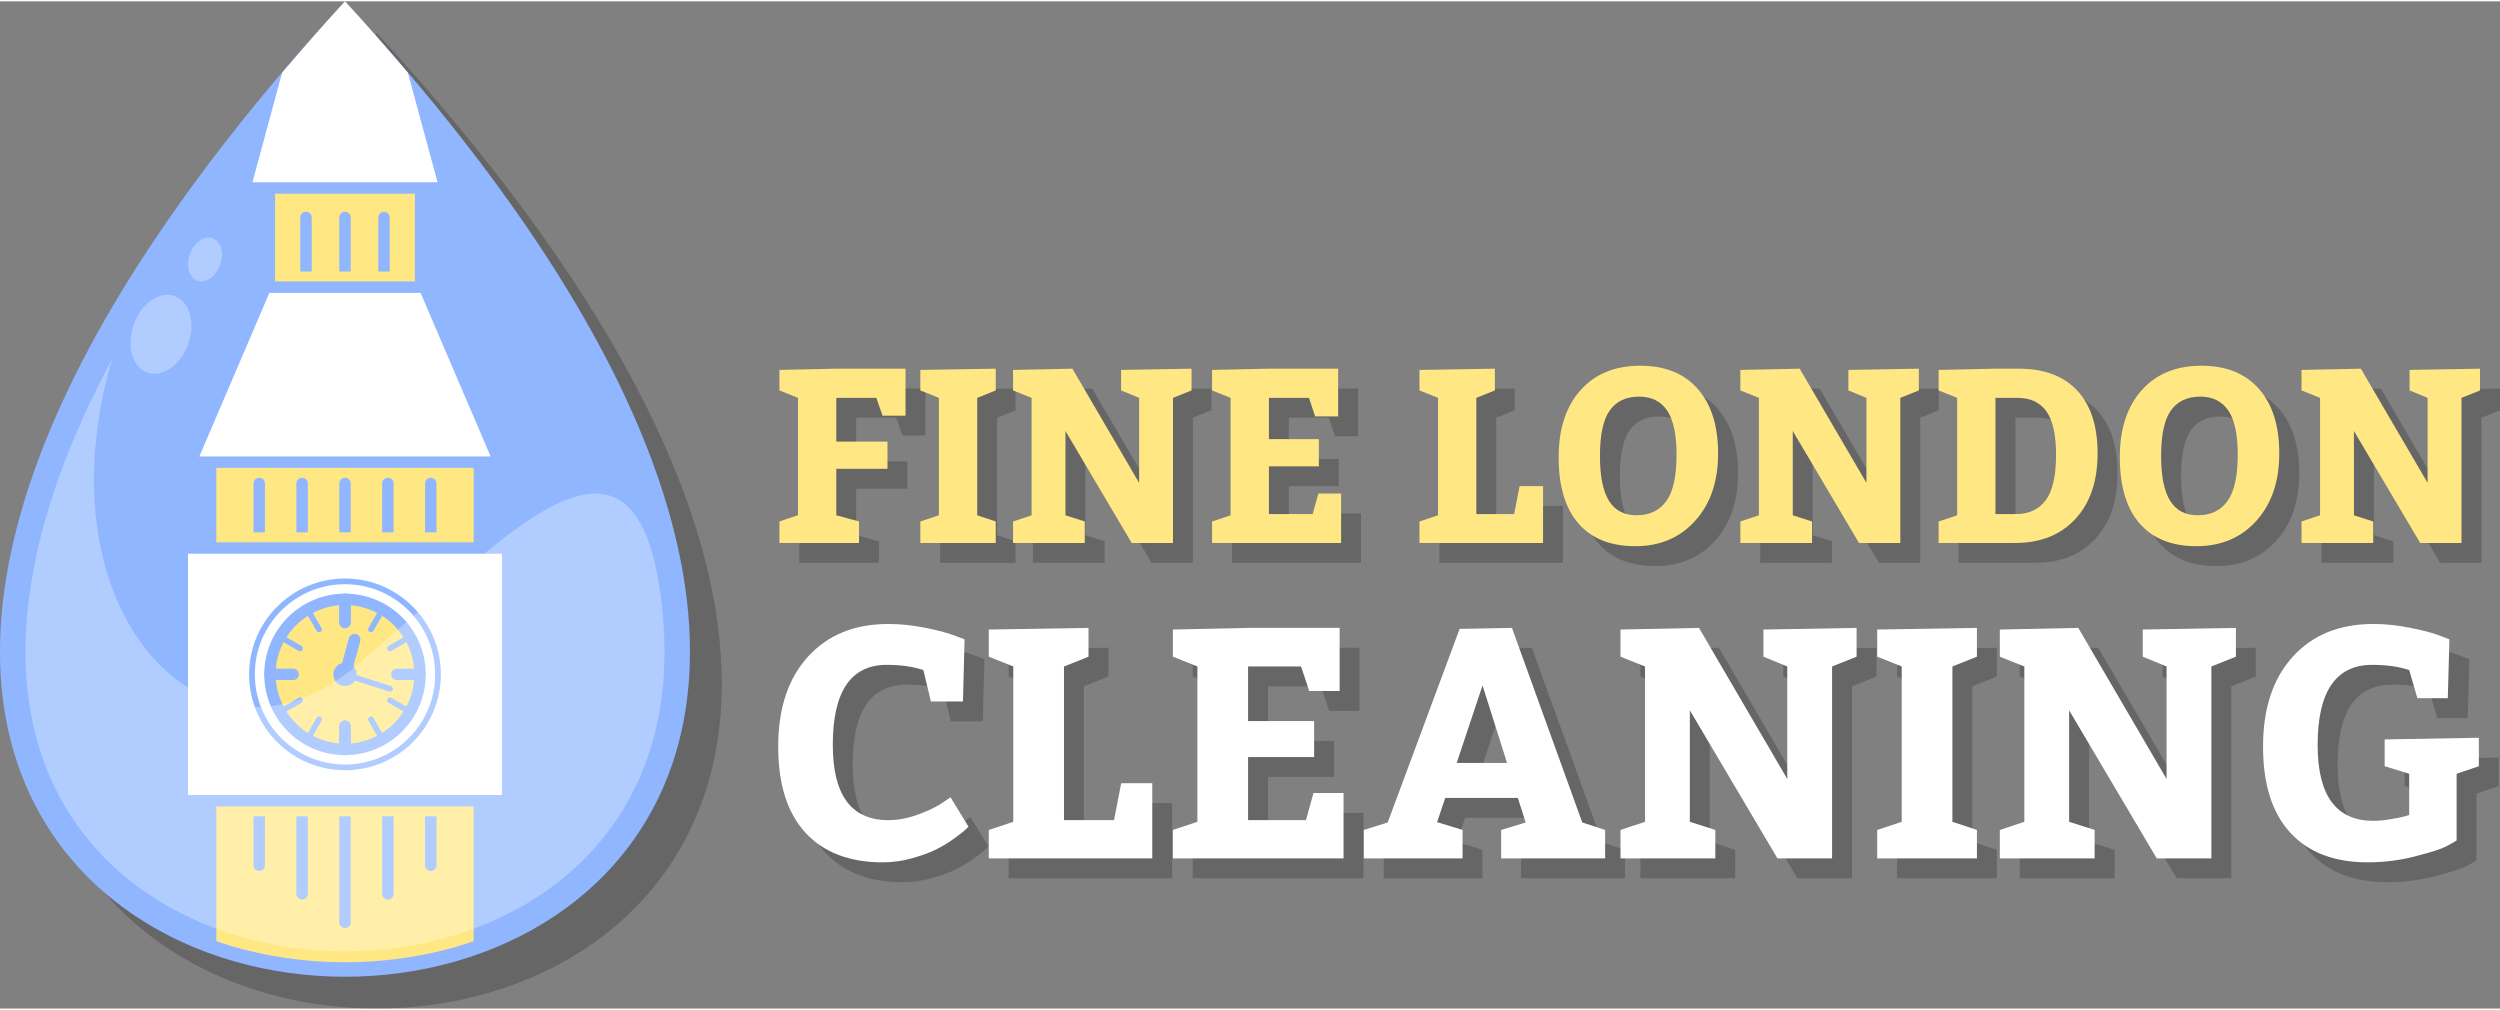
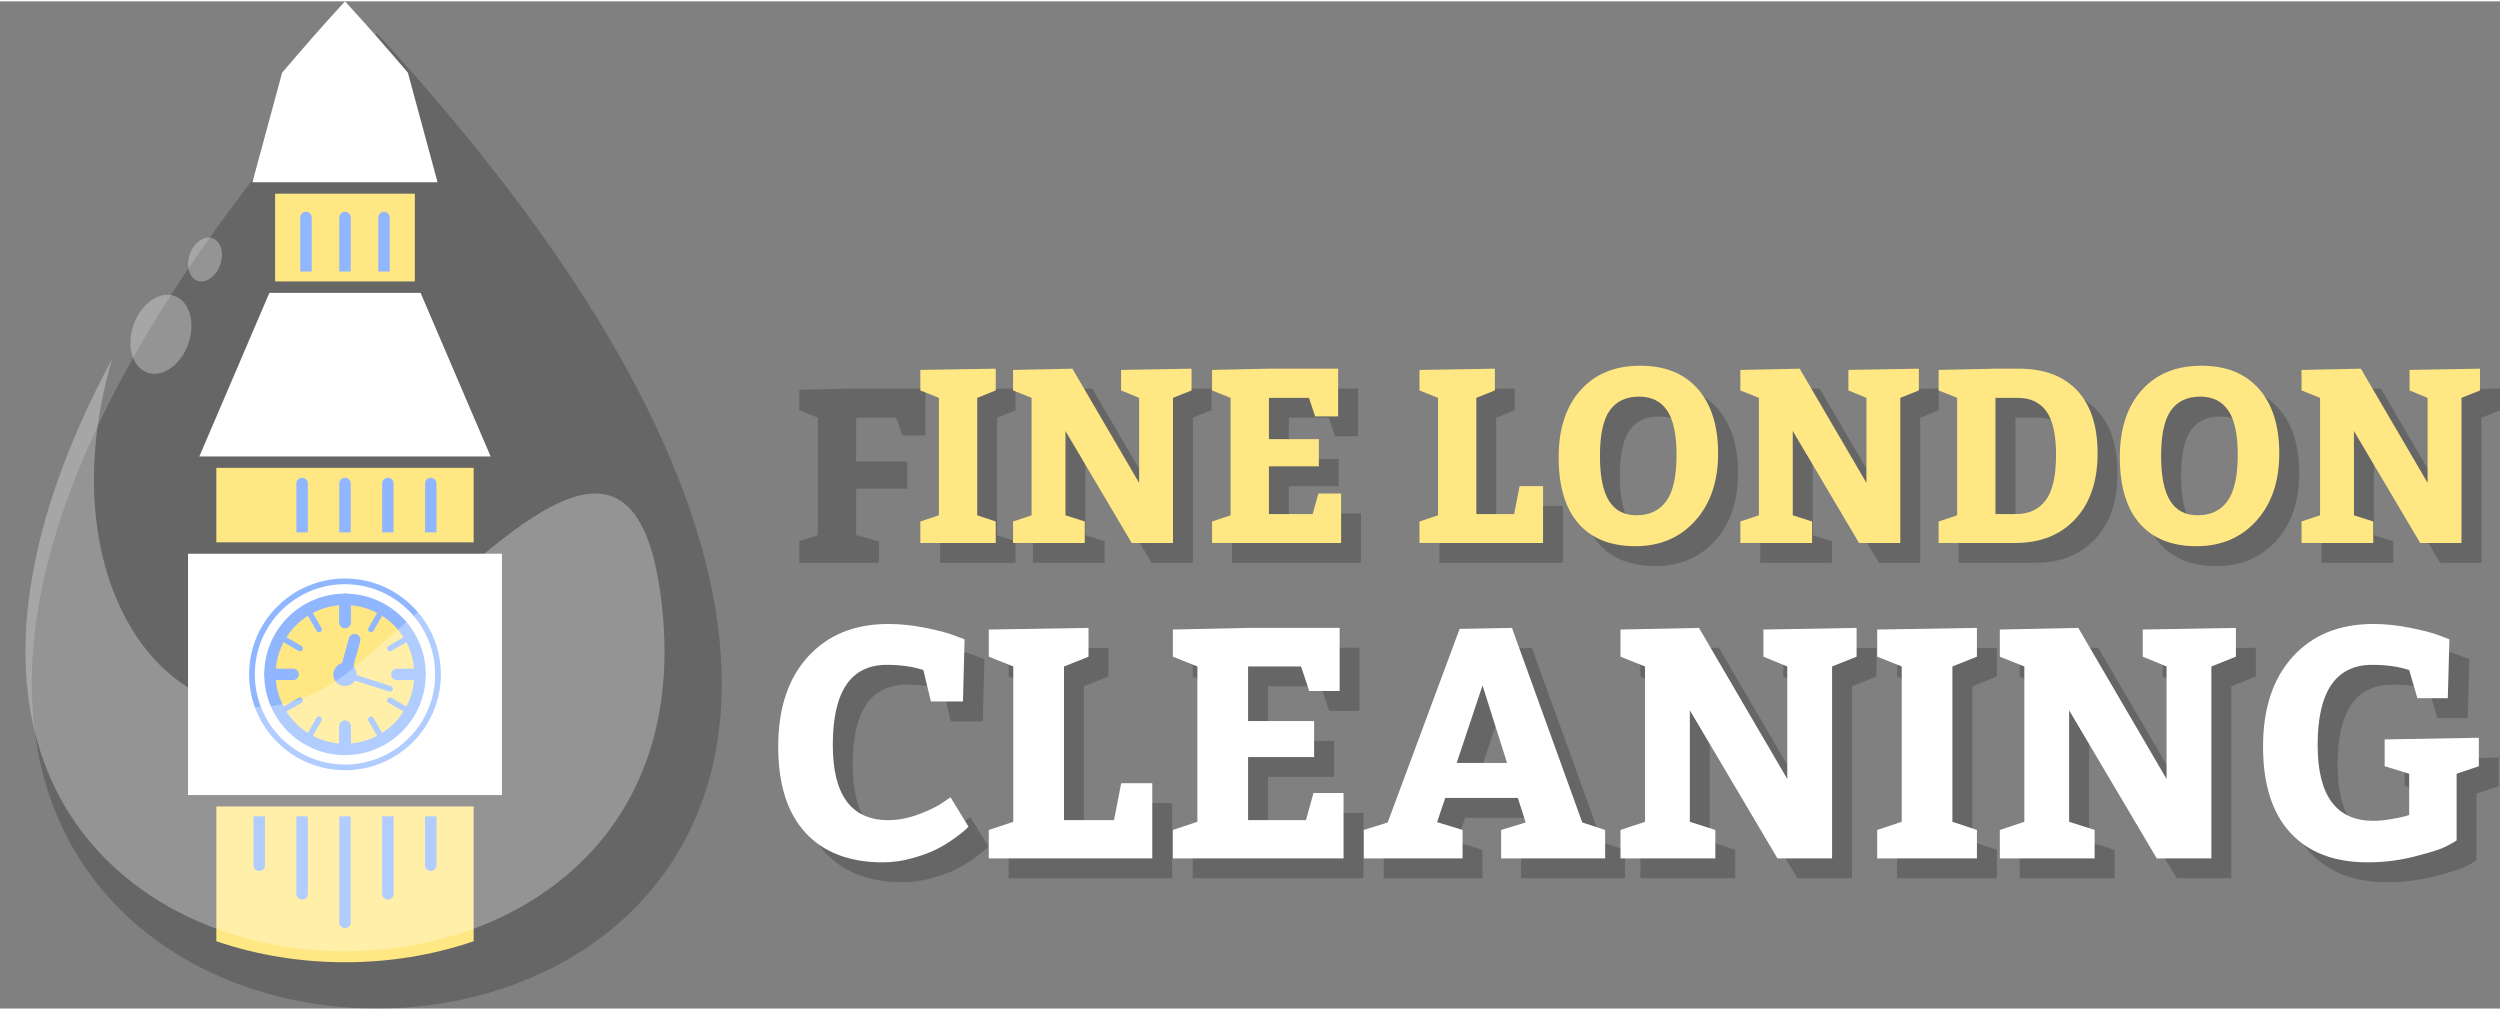
<svg xmlns="http://www.w3.org/2000/svg" xml:space="preserve" width="354px" height="143px" version="1.1" style="shape-rendering:geometricPrecision; text-rendering:geometricPrecision; image-rendering:optimizeQuality; fill-rule:evenodd; clip-rule:evenodd" viewBox="0 0 10712.1 4315.7">
  <rect x="0" y="0" width="10712.1" height="4315.7" fill="#808080" stroke="none" />
  <defs>
    <style type="text/css">
   
    .fil1 {fill:#8FB6FF}
    .fil3 {fill:#FFE883}
    .fil2 {fill:white}
    .fil4 {fill:#8FB6FF;fill-rule:nonzero}
    .fil5 {fill:#FFE883;fill-rule:nonzero}
    .fil6 {fill:white;fill-rule:nonzero}
    .fil0 {fill:black;fill-opacity:0.2}
    .fil7 {fill:white;fill-opacity:0.302}
   
  </style>
  </defs>
  <g id="Layer_x0020_1">
    <g id="_2488561525072">
      <path class="fil0" d="M1614.5 136.3c5120.7,5572.6 -5120.7,5572.6 0,0z" />
-       <path class="fil1" d="M1478.2 0c5120.7,5572.6 -5120.7,5572.6 0,0z" />
      <rect class="fil2" x="805.7" y="2366.9" width="1345" height="1034" />
      <polygon class="fil3" points="1178.8,824.2 1178.8,1200.1 1777.6,1200.1 1777.6,824.2 " />
      <polygon class="fil2" points="1802.1,1249 1154.3,1249 854.2,1950 2102.2,1950 " />
      <path class="fil2" d="M1081.6 775.3l793.3 0 -127.2 -469.4c-85.2,-100.3 -173.8,-201.8 -269.5,-305.9 -95.6,104.1 -184.3,205.7 -269.4,305.9l-127.2 469.4z" />
      <path class="fil3" d="M2029.5 4027.4l0 -577.6 -1102.5 0 0 577.6c351.5,119.9 750.9,120 1102.5,0z" />
      <circle class="fil2" cx="1478.2" cy="2883.9" r="398.6" />
      <path class="fil4" d="M1478.2 2473.1c113.5,0 216.2,45.9 290.5,120.3 74.3,74.3 120.3,177 120.3,290.5 0,113.4 -46,216.1 -120.3,290.4 -74.3,74.4 -177,120.3 -290.5,120.3 -113.4,0 -216.1,-45.9 -290.4,-120.3 -74.4,-74.3 -120.4,-177 -120.4,-290.4 0,-113.5 46,-216.2 120.4,-290.5 74.3,-74.4 177,-120.3 290.4,-120.3zm273.2 137.6c-69.9,-69.9 -166.5,-113.2 -273.2,-113.2 -106.7,0 -203.2,43.3 -273.1,113.2 -70,69.9 -113.2,166.5 -113.2,273.2 0,106.6 43.2,203.2 113.2,273.1 69.9,69.9 166.4,113.2 273.1,113.2 106.7,0 203.3,-43.3 273.2,-113.2 69.9,-69.9 113.2,-166.5 113.2,-273.1 0,-106.7 -43.3,-203.3 -113.2,-273.2z" />
      <path class="fil4" d="M1286.6 1157.7l0 -231.6c0,-13.5 10.9,-24.5 24.4,-24.5 13.6,0 24.5,11 24.5,24.5l0 231.6 -48.9 0z" />
      <path class="fil4" d="M1453.8 1157.7l0 -231.6c0,-13.5 10.9,-24.5 24.4,-24.5 13.5,0 24.5,11 24.5,24.5l0 231.6 -48.9 0z" />
      <path class="fil4" d="M1620.9 1157.7l0 -231.6c0,-13.5 11,-24.5 24.5,-24.5 13.5,0 24.5,11 24.5,24.5l0 231.6 -49 0z" />
      <polygon class="fil3" points="2029.5,2318 2029.5,1998.9 927,1998.9 927,2318 " />
      <g>
-         <path class="fil4" d="M1086.3 2275.5l0 -209.7c0,-13.5 10.9,-24.4 24.4,-24.4 13.5,0 24.5,10.9 24.5,24.4l0 209.7 -48.9 0z" />
        <path class="fil4" d="M1270 2275.5l0 -209.7c0,-13.5 11,-24.4 24.5,-24.4 13.5,0 24.4,10.9 24.4,24.4l0 209.7 -48.9 0z" />
        <path class="fil4" d="M1453.8 2275.5l0 -209.7c0,-13.5 10.9,-24.4 24.4,-24.4 13.5,0 24.5,10.9 24.5,24.4l0 209.7 -48.9 0z" />
        <path class="fil4" d="M1637.5 2275.5l0 -209.7c0,-13.5 11,-24.4 24.5,-24.4 13.5,0 24.4,10.9 24.4,24.4l0 209.7 -48.9 0z" />
        <path class="fil4" d="M1821.3 2275.5l0 -209.7c0,-13.5 10.9,-24.4 24.4,-24.4 13.5,0 24.5,10.9 24.5,24.4l0 209.7 -48.9 0z" />
      </g>
      <g>
        <path class="fil4" d="M1135.2 3701.9c0,13.5 -11,24.5 -24.5,24.5 -13.5,0 -24.4,-11 -24.4,-24.5l0 -209.7 48.9 0 0 209.7z" />
        <path class="fil4" d="M1318.9 3824.2c0,13.5 -10.9,24.5 -24.4,24.5 -13.5,0 -24.5,-11 -24.5,-24.5l0 -332 48.9 0 0 332z" />
        <path class="fil4" d="M1502.7 3946.5c0,13.5 -11,24.5 -24.5,24.5 -13.5,0 -24.4,-11 -24.4,-24.5l0 -454.3 48.9 0 0 454.3z" />
        <path class="fil4" d="M1686.4 3824.2c0,13.5 -10.9,24.5 -24.4,24.5 -13.5,0 -24.5,-11 -24.5,-24.5l0 -332 48.9 0 0 332z" />
        <path class="fil4" d="M1870.2 3701.9c0,13.5 -11,24.5 -24.5,24.5 -13.5,0 -24.4,-11 -24.4,-24.5l0 -209.7 48.9 0 0 209.7z" />
      </g>
      <circle class="fil3" cx="1478.2" cy="2883.9" r="321.5" />
      <path class="fil4" d="M1478.2 2537.9c95.6,0 182.1,38.7 244.7,101.3 62.6,62.6 101.3,149.1 101.3,244.7 0,95.5 -38.7,182 -101.3,244.6 -62.6,62.6 -149.1,101.3 -244.7,101.3 -95.5,0 -182,-38.7 -244.6,-101.3 -62.6,-62.6 -101.3,-149.1 -101.3,-244.6 0,-95.6 38.7,-182.1 101.3,-244.7 62.6,-62.6 149.1,-101.3 244.6,-101.3zm210.1 135.9c-53.8,-53.7 -128,-87 -210.1,-87 -82,0 -156.3,33.3 -210,87 -53.8,53.8 -87,128 -87,210.1 0,82 33.2,156.3 87,210 53.7,53.8 128,87 210,87 82.1,0 156.3,-33.2 210.1,-87 53.7,-53.7 87,-128 87,-210 0,-82.1 -33.3,-156.3 -87,-210.1z" />
      <g>
        <path class="fil0" d="M3765.9 2313.7l0 92.1 -341.1 0 0 -92.1c17.7,-6.4 44.1,-15.2 79.5,-26.5l0 -503.2 -79.5 -31.8 0 -87.9 243.7 -5.3 296.6 0 0 201.3 -98.5 0 -26.5 -76.3 -171.6 0 0 187.5 219.2 0 0 116.5 -219.2 0 0 199.2c55,14.8 87.5,23.7 97.4,26.5zm585.8 0l0 92.1 -323.1 0 0 -92.1 79.5 -26.5 0 -503.2 -79.5 -31.8 0 -87.9 323.1 -5.3 0 93.2 -79.4 31.8 0 503.2 79.4 26.5zm381.4 0l0 92.1 -307.2 0 0 -92.1 79.4 -26.5 0 -503.2 -79.4 -31.8 0 -87.9 254.2 -5.3 286.1 489.4 0 -364.4 -77.4 -31.8 0 -87.9 301.9 -5.3 0 93.2 -79.4 31.8 0 621.8 -176.9 0 -283.9 -479.8 0 361.2 82.6 26.5zm789.2 -529.7l0 176.9 214 0 0 116.5 -214 0 0 204.5 187.5 0 24.4 -87.9 97.5 0 0 211.8 -553 0 0 -92.1 79.4 -26.5 0 -503.2 -79.4 -31.8 0 -87.9 243.6 -5.3 296.7 0 0 204.5 -98.6 0 -26.5 -79.5 -171.6 0zm888.8 0l0 497.9 162.1 0 23.3 -119.7 100.6 0 0 243.6 -529.6 0 0 -92.1 79.4 -26.5 0 -503.2 -79.4 -31.8 0 -87.9 323.1 -5.3 0 93.2 -79.5 31.8zm697.1 -5.3c-55.1,0 -96.8,19.6 -125,58.8 -28.3,39.2 -42.4,104.3 -42.4,195.5 0,86.8 12.9,150.9 38.7,192.2 25.7,41.3 65.1,62 118.1,62 55.8,0 98.3,-20.3 127.6,-60.9 29.3,-40.6 44,-106.8 44,-198.6 0,-86.2 -13.4,-149.2 -40.3,-189.1 -26.8,-39.9 -67.1,-59.9 -120.7,-59.9zm5.3 -132.4c105.9,0 188,33 246.3,99 58.2,66.1 87.4,158.4 87.4,277.1 0,119.3 -32.7,215.4 -98,288.1 -65.4,72.7 -151,109.1 -256.9,109.1 -106,0 -187.2,-32.5 -243.7,-97.4 -56.5,-65 -84.7,-159.7 -84.7,-284 0,-121.4 31.2,-217.1 93.7,-287 62.5,-69.9 147.8,-104.9 255.9,-104.9zm736.2 667.4l0 92.1 -307.2 0 0 -92.1 79.5 -26.5 0 -503.2 -79.5 -31.8 0 -87.9 254.3 -5.3 286 489.4 0 -364.4 -77.4 -31.8 0 -87.9 302 -5.3 0 93.2 -79.5 31.8 0 621.8 -176.9 0 -283.9 -479.8 0 361.2 82.6 26.5zm786.1 -529.7l0 497.9 87.9 0c55.1,0 97.4,-19.6 127.1,-58.8 29.7,-39.2 44.5,-104.3 44.5,-195.4 0,-86.2 -13.9,-148.3 -41.8,-186.5 -27.9,-38.1 -68.7,-57.2 -122.4,-57.2l-95.3 0zm-243.7 621.8l0 -92.1 79.5 -26.5 0 -503.2 -79.5 -31.8 0 -87.9 243.7 -5.3 100.6 0c107.3,0 190.3,31.1 248.9,93.2 58.7,62.2 88,152.2 88,270.2 0,118.6 -31.8,212.2 -95.4,280.7 -63.5,68.5 -149.3,102.7 -257.4,102.7l-328.4 0zm1120.8 -627.1c-55.1,0 -96.8,19.6 -125,58.8 -28.3,39.2 -42.4,104.3 -42.4,195.5 0,86.8 12.9,150.9 38.7,192.2 25.8,41.3 65.1,62 118.1,62 55.8,0 98.3,-20.3 127.7,-60.9 29.3,-40.6 43.9,-106.8 43.9,-198.6 0,-86.2 -13.4,-149.2 -40.2,-189.1 -26.9,-39.9 -67.1,-59.9 -120.8,-59.9zm5.3 -132.4c105.9,0 188,33 246.3,99 58.3,66.1 87.4,158.4 87.4,277.1 0,119.3 -32.7,215.4 -98,288.1 -65.3,72.7 -151,109.1 -256.9,109.1 -105.9,0 -187.1,-32.5 -243.6,-97.4 -56.5,-65 -84.8,-159.7 -84.8,-284 0,-121.4 31.3,-217.1 93.8,-287 62.5,-69.9 147.7,-104.9 255.8,-104.9zm736.2 667.4l0 92.1 -307.2 0 0 -92.1 79.5 -26.5 0 -503.2 -79.5 -31.8 0 -87.9 254.3 -5.3 286 489.4 0 -364.4 -77.3 -31.8 0 -87.9 301.9 -5.3 0 93.2 -79.5 31.8 0 621.8 -176.9 0 -283.9 -479.8 0 361.2 82.6 26.5zm-6212.8 636.7c-43.9,-14.9 -96.2,-22.4 -156.9,-22.4 -154.1,0 -231.2,114.4 -231.2,343.3 0,214.8 79.4,322.2 238.2,322.2 41.1,0 83.8,-8.1 128.2,-24.5 44.4,-16.3 78.7,-32.9 103,-49.7l35 -23.9 77.1 126.1c-3.8,3.8 -9.4,9.2 -16.9,16.2 -7.4,7 -23.5,19.3 -48.3,37.1 -24.7,17.7 -50.7,33.2 -77.8,46.2 -27,13.1 -60.9,25.3 -101.5,36.5 -40.7,11.2 -81.5,16.8 -122.6,16.8 -142.9,0 -253.4,-42.3 -331.4,-126.8 -78,-84.6 -117,-207.6 -117,-369.2 0,-163.5 42.5,-291.9 127.5,-385.3 85,-93.4 199.9,-140.2 344.7,-140.2 50.4,0 102.7,5.4 156.9,16.1 54.2,10.8 95.8,21.8 124.7,33l44.8 16.8 -6.9 266.2 -137.4 0 -32.2 -134.5zm602.5 -15.4l0 658.5 214.4 0 30.8 -158.3 133.1 0 0 322.3 -700.6 0 0 -121.9 105.1 -35.1 0 -665.5 -105.1 -42 0 -116.3 427.4 -7 0 123.3 -105.1 42zm788.9 0l0 234 283 0 0 154.1 -283 0 0 270.4 248 0 32.2 -116.3 128.9 0 0 280.3 -731.4 0 0 -121.9 105.1 -35.1 0 -665.5 -105.1 -42 0 -116.3 322.3 -7 392.3 0 0 270.4 -130.3 0 -35.1 -105.1 -226.9 0zm1004.6 81.3l-110.7 332 215.8 0 -105.1 -332zm126.1 -246.6l301.2 833.6 98.1 32.3 0 121.9 -445.6 0 0 -121.9 105.1 -32.3 -33.6 -105 -311.1 0 -35 103.6 109.3 33.7 0 121.9 -423.1 0 0 -121.9 102.2 -32.3 308.3 -829.4 224.2 -4.2zm871.5 865.9l0 121.9 -406.4 0 0 -121.9 105.1 -35.1 0 -665.5 -105.1 -42 0 -116.3 336.3 -7 378.3 647.3 0 -482 -102.2 -42 0 -116.3 399.3 -7 0 123.3 -105.1 42 0 822.5 -234 0 -375.5 -634.8 0 477.8 109.3 35.1zm1120.9 0l0 121.9 -427.3 0 0 -121.9 105 -35.1 0 -665.5 -105 -42 0 -116.3 427.3 -7 0 123.3 -105.1 42 0 665.5 105.1 35.1zm504.4 0l0 121.9 -406.3 0 0 -121.9 105.1 -35.1 0 -665.5 -105.1 -42 0 -116.3 336.3 -7 378.3 647.3 0 -482 -102.3 -42 0 -116.3 399.3 -7 0 123.3 -105.1 42 0 822.5 -234 0 -375.5 -634.8 0 477.8 109.3 35.1zm1383 -564.7l-35.1 -120.5c-43.9,-14.9 -96.7,-22.4 -158.3,-22.4 -156,0 -234,114.4 -234,343.3 0,216.7 79.4,325 238.2,325 21.5,0 45.1,-2.1 70.7,-6.3 25.7,-4.2 46.1,-8.2 61,-11.9l22.4 -7 0 -176.5 -105.1 -32.3 0 -114.9 403.6 -7 0 121.9 -95.3 32.3 0 285.8c-11.2,7.5 -26.9,16.3 -47,26.6 -20,10.3 -63.2,24.1 -129.6,41.4 -66.3,17.2 -134.5,25.9 -204.5,25.9 -142.9,0 -253.4,-42.3 -331.4,-126.8 -78,-84.6 -117,-207.6 -117,-369.2 0,-163.5 42.5,-291.9 127.5,-385.3 85,-93.4 199.9,-140.2 344.7,-140.2 50.4,0 102.7,5.4 156.9,16.1 54.2,10.8 96.2,21.8 126.1,33l43.5 16.8 -7 252.2 -130.3 0z" />
        <g>
-           <path class="fil5" d="M3680.8 2228.7l0 92.1 -341 0 0 -92.1c17.6,-6.4 44.1,-15.2 79.4,-26.5l0 -503.2 -79.4 -31.8 0 -87.9 243.6 -5.3 296.6 0 0 201.3 -98.5 0 -26.5 -76.3 -171.6 0 0 187.5 219.3 0 0 116.5 -219.3 0 0 199.2c55.1,14.8 87.6,23.6 97.4,26.5z" />
          <polygon id="1" class="fil5" points="4266.6,2228.7 4266.6,2320.8 3943.5,2320.8 3943.5,2228.7 4023,2202.2 4023,1699 3943.5,1667.2 3943.5,1579.3 4266.6,1574 4266.6,1667.2 4187.2,1699 4187.2,2202.2 " />
          <polygon id="2" class="fil5" points="4648,2228.7 4648,2320.8 4340.8,2320.8 4340.8,2228.7 4420.2,2202.2 4420.2,1699 4340.8,1667.2 4340.8,1579.3 4595,1574 4881,2063.4 4881,1699 4803.7,1667.2 4803.7,1579.3 5105.6,1574 5105.6,1667.2 5026.1,1699 5026.1,2320.8 4849.2,2320.8 4565.3,1841 4565.3,2202.2 " />
          <polygon id="3" class="fil5" points="5437.1,1699 5437.1,1875.9 5651.1,1875.9 5651.1,1992.4 5437.1,1992.4 5437.1,2196.9 5624.6,2196.9 5649,2109 5746.4,2109 5746.4,2320.8 5193.5,2320.8 5193.5,2228.7 5272.9,2202.2 5272.9,1699 5193.5,1667.2 5193.5,1579.3 5437.1,1574 5733.7,1574 5733.7,1778.5 5635.2,1778.5 5608.7,1699 " />
          <polygon id="4" class="fil5" points="6325.8,1699 6325.8,2196.9 6487.9,2196.9 6511.2,2077.2 6611.8,2077.2 6611.8,2320.8 6082.2,2320.8 6082.2,2228.7 6161.7,2202.2 6161.7,1699 6082.2,1667.2 6082.2,1579.3 6405.3,1574 6405.3,1667.2 " />
          <path id="5" class="fil5" d="M7028.1 1561.3c106,0 188.1,33 246.3,99.1 58.3,66 87.4,158.3 87.4,277 0,119.3 -32.6,215.4 -98,288.1 -65.3,72.7 -150.9,109.1 -256.8,109.1 -106,0 -187.2,-32.5 -243.7,-97.5 -56.5,-64.9 -84.7,-159.6 -84.7,-283.8 0,-121.5 31.2,-217.2 93.7,-287.1 62.5,-69.9 147.8,-104.9 255.8,-104.9zm-5.3 132.4c-55,0 -96.7,19.6 -125,58.8 -28.2,39.2 -42.3,104.4 -42.3,195.5 0,86.8 12.9,150.9 38.6,192.2 25.8,41.3 65.2,62 118.1,62 55.8,0 98.4,-20.3 127.7,-60.9 29.3,-40.6 43.9,-106.8 43.9,-198.6 0,-86.2 -13.4,-149.2 -40.2,-189.1 -26.8,-39.9 -67.1,-59.9 -120.8,-59.9z" />
          <polygon id="6" class="fil5" points="7764.3,2228.7 7764.3,2320.8 7457.1,2320.8 7457.1,2228.7 7536.6,2202.2 7536.6,1699 7457.1,1667.2 7457.1,1579.3 7711.4,1574 7997.4,2063.4 7997.4,1699 7920,1667.2 7920,1579.3 8221.9,1574 8221.9,1667.2 8142.5,1699 8142.5,2320.8 7965.6,2320.8 7681.7,1841 7681.7,2202.2 " />
          <path id="7" class="fil5" d="M8306.7 2320.8l0 -92.1 79.4 -26.5 0 -503.2 -79.4 -31.8 0 -87.9 243.6 -5.3 100.6 0c107.4,0 190.4,31.1 249,93.2 58.6,62.2 87.9,152.2 87.9,270.2 0,118.6 -31.8,212.2 -95.3,280.7 -63.6,68.5 -149.4,102.7 -257.5,102.7l-328.3 0zm243.6 -621.8l0 497.9 87.9 0c55.1,0 97.5,-19.6 127.1,-58.8 29.7,-39.2 44.5,-104.3 44.5,-195.4 0,-86.2 -13.9,-148.3 -41.8,-186.5 -27.9,-38.1 -68.7,-57.2 -122.4,-57.2l-95.3 0z" />
          <path id="8" class="fil5" d="M9432.7 1561.3c105.9,0 188,33 246.3,99.1 58.2,66 87.3,158.3 87.3,277 0,119.3 -32.6,215.4 -97.9,288.1 -65.4,72.7 -151,109.1 -256.9,109.1 -105.9,0 -187.1,-32.5 -243.6,-97.5 -56.5,-64.9 -84.8,-159.6 -84.8,-283.8 0,-121.5 31.3,-217.2 93.8,-287.1 62.5,-69.9 147.7,-104.9 255.8,-104.9zm-5.3 132.4c-55.1,0 -96.8,19.6 -125,58.8 -28.3,39.2 -42.4,104.4 -42.4,195.5 0,86.8 12.9,150.9 38.7,192.2 25.8,41.3 65.1,62 118.1,62 55.8,0 98.3,-20.3 127.6,-60.9 29.3,-40.6 44,-106.8 44,-198.6 0,-86.2 -13.4,-149.2 -40.3,-189.1 -26.8,-39.9 -67.1,-59.9 -120.7,-59.9z" />
          <polygon id="9" class="fil5" points="10168.9,2228.7 10168.9,2320.8 9861.7,2320.8 9861.7,2228.7 9941.1,2202.2 9941.1,1699 9861.7,1667.2 9861.7,1579.3 10115.9,1574 10401.9,2063.4 10401.9,1699 10324.6,1667.2 10324.6,1579.3 10626.5,1574 10626.5,1667.2 10547,1699 10547,2320.8 10370.1,2320.8 10086.2,1841 10086.2,2202.2 " />
          <path class="fil6" d="M3956.5 2865.4c-43.9,-14.9 -96.2,-22.4 -156.9,-22.4 -154.1,0 -231.2,114.4 -231.2,343.3 0,214.8 79.4,322.2 238.2,322.2 41.1,0 83.9,-8.2 128.2,-24.5 44.4,-16.4 78.7,-32.9 103,-49.7l35 -23.9 77.1 126.1c-3.7,3.8 -9.3,9.1 -16.8,16.2 -7.5,7 -23.6,19.3 -48.4,37.1 -24.7,17.7 -50.6,33.1 -77.7,46.2 -27.1,13.1 -61,25.2 -101.6,36.4 -40.6,11.2 -81.5,16.8 -122.6,16.8 -142.9,0 -253.4,-42.2 -331.3,-126.7 -78,-84.6 -117,-207.6 -117,-369.2 0,-163.5 42.5,-291.9 127.5,-385.3 85,-93.4 199.8,-140.1 344.6,-140.1 50.5,0 102.8,5.3 157,16.1 54.1,10.7 95.7,21.7 124.6,32.9l44.9 16.8 -7 266.2 -137.3 0 -32.3 -134.5z" />
          <polygon id="1" class="fil6" points="4559,2850 4559,3508.5 4773.4,3508.5 4804.2,3350.2 4937.3,3350.2 4937.3,3672.4 4236.8,3672.4 4236.8,3550.5 4341.8,3515.5 4341.8,2850 4236.8,2808 4236.8,2691.7 4664.1,2684.7 4664.1,2808 " />
          <polygon id="2" class="fil6" points="5347.8,2850 5347.8,3084 5630.8,3084 5630.8,3238.1 5347.8,3238.1 5347.8,3508.5 5595.8,3508.5 5628,3392.2 5756.9,3392.2 5756.9,3672.4 5025.6,3672.4 5025.6,3550.5 5130.6,3515.5 5130.6,2850 5025.6,2808 5025.6,2691.7 5347.8,2684.7 5740.1,2684.7 5740.1,2955.1 5609.8,2955.1 5574.8,2850 " />
          <path id="3" class="fil6" d="M6478.5 2684.7l301.2 833.6 98.1 32.2 0 121.9 -445.6 0 0 -121.9 105.1 -32.2 -33.6 -105.1 -311 0 -35.1 103.7 109.3 33.6 0 121.9 -423.1 0 0 -121.9 102.3 -32.2 308.2 -829.4 224.2 -4.2zm-126.1 246.6l-110.7 332 215.8 0 -105.1 -332z" />
          <polygon id="4" class="fil6" points="7349.9,3550.5 7349.9,3672.4 6943.6,3672.4 6943.6,3550.5 7048.7,3515.5 7048.7,2850 6943.6,2808 6943.6,2691.7 7279.9,2684.7 7658.2,3332 7658.2,2850 7555.9,2808 7555.9,2691.7 7955.2,2684.7 7955.2,2808 7850.1,2850 7850.1,3672.4 7616.2,3672.4 7240.7,3037.8 7240.7,3515.5 " />
          <polygon id="5" class="fil6" points="8470.8,3550.5 8470.8,3672.4 8043.5,3672.4 8043.5,3550.5 8148.6,3515.5 8148.6,2850 8043.5,2808 8043.5,2691.7 8470.8,2684.7 8470.8,2808 8365.7,2850 8365.7,3515.5 " />
          <polygon id="6" class="fil6" points="8975.2,3550.5 8975.2,3672.4 8568.9,3672.4 8568.9,3550.5 8674,3515.5 8674,2850 8568.9,2808 8568.9,2691.7 8905.1,2684.7 9283.4,3332 9283.4,2850 9181.2,2808 9181.2,2691.7 9580.5,2684.7 9580.5,2808 9475.4,2850 9475.4,3672.4 9241.4,3672.4 8865.9,3037.8 8865.9,3515.5 " />
          <path id="7" class="fil6" d="M10358.1 2985.9l-35.1 -120.5c-43.9,-14.9 -96.6,-22.4 -158.3,-22.4 -156,0 -234,114.4 -234,343.3 0,216.7 79.4,325 238.2,325 21.5,0 45.1,-2.1 70.8,-6.3 25.7,-4.2 46,-8.2 60.9,-11.9l22.4 -7 0 -176.5 -105.1 -32.3 0 -114.8 403.6 -7.1 0 121.9 -95.3 32.3 0 285.8c-11.2,7.4 -26.9,16.3 -47,26.6 -20,10.3 -63.2,24.1 -129.6,41.3 -66.3,17.3 -134.5,25.9 -204.5,25.9 -142.9,0 -253.4,-42.2 -331.4,-126.7 -77.9,-84.6 -116.9,-207.6 -116.9,-369.2 0,-163.5 42.5,-291.9 127.4,-385.3 85,-93.4 199.9,-140.1 344.7,-140.1 50.5,0 102.8,5.3 156.9,16.1 54.2,10.7 96.2,21.7 126.1,32.9l43.5 16.8 -7 252.2 -130.3 0z" />
        </g>
      </g>
      <path class="fil4" d="M1453.8 2562.3c0,-13.5 10.9,-24.4 24.4,-24.4 13.5,0 24.5,10.9 24.5,24.4l0 99.2c0,13.5 -11,24.5 -24.5,24.5 -13.5,0 -24.4,-11 -24.4,-24.5l0 -99.2z" />
      <path class="fil4" d="M1453.8 3106.2c0,-13.5 10.9,-24.4 24.4,-24.4 13.5,0 24.5,10.9 24.5,24.4l0 99.2c0,13.5 -11,24.4 -24.5,24.4 -13.5,0 -24.4,-10.9 -24.4,-24.4l0 -99.2z" />
      <path class="fil4" d="M1453.8 2562.3c0,-13.5 10.9,-24.4 24.4,-24.4 13.5,0 24.5,10.9 24.5,24.4l0 99.2c0,13.5 -11,24.5 -24.5,24.5 -13.5,0 -24.4,-11 -24.4,-24.5l0 -99.2z" />
      <path class="fil4" d="M1453.8 3106.2c0,-13.5 10.9,-24.4 24.4,-24.4 13.5,0 24.5,10.9 24.5,24.4l0 99.2c0,13.5 -11,24.4 -24.5,24.4 -13.5,0 -24.4,-10.9 -24.4,-24.4l0 -99.2z" />
      <path class="fil4" d="M1799.7 2859.4c13.5,0 24.5,11 24.5,24.5 0,13.5 -11,24.4 -24.5,24.4l-99.1 0c-13.5,0 -24.5,-10.9 -24.5,-24.4 0,-13.5 11,-24.5 24.5,-24.5l99.1 0z" />
      <path class="fil4" d="M1255.9 2859.4c13.5,0 24.4,11 24.4,24.5 0,13.5 -10.9,24.4 -24.4,24.4l-99.2 0c-13.5,0 -24.5,-10.9 -24.5,-24.4 0,-13.5 11,-24.5 24.5,-24.5l99.2 0z" />
      <path class="fil4" d="M1628.4 2599.3c3.4,-5.8 10.9,-7.8 16.7,-4.4 5.8,3.4 7.8,10.8 4.4,16.6l-49.5 85.9c-3.4,5.8 -10.9,7.8 -16.7,4.4 -5.8,-3.3 -7.8,-10.8 -4.5,-16.6l49.6 -85.9z" />
      <path class="fil4" d="M1356.5 3070.4c3.3,-5.9 10.8,-7.9 16.6,-4.5 5.8,3.3 7.8,10.8 4.5,16.6l-49.6 85.9c-3.3,5.8 -10.8,7.8 -16.6,4.4 -5.8,-3.3 -7.8,-10.7 -4.5,-16.6l49.6 -85.8z" />
      <path class="fil4" d="M1750.6 2712.5c5.8,-3.3 13.3,-1.3 16.6,4.5 3.4,5.9 1.4,13.3 -4.5,16.7l-85.8 49.5c-5.9,3.4 -13.3,1.4 -16.7,-4.5 -3.3,-5.8 -1.3,-13.2 4.5,-16.6l85.9 -49.6z" />
      <path class="fil4" d="M1279.5 2984.5c5.9,-3.4 13.3,-1.4 16.7,4.4 3.4,5.9 1.4,13.3 -4.4,16.7l-85.9 49.6c-5.8,3.3 -13.3,1.4 -16.7,-4.5 -3.3,-5.8 -1.4,-13.3 4.5,-16.6l85.8 -49.6z" />
      <path class="fil4" d="M1762.7 3034.1c5.9,3.3 7.9,10.8 4.5,16.6 -3.3,5.8 -10.8,7.8 -16.6,4.5l-85.9 -49.6c-5.8,-3.4 -7.8,-10.8 -4.5,-16.6 3.4,-5.8 10.8,-7.9 16.7,-4.5l85.8 49.6z" />
      <path class="fil4" d="M1291.8 2762.1c5.8,3.4 7.8,10.9 4.4,16.7 -3.4,5.8 -10.8,7.8 -16.7,4.4l-85.8 -49.5c-5.9,-3.4 -7.8,-10.9 -4.5,-16.7 3.4,-5.8 10.9,-7.8 16.7,-4.5l85.9 49.6z" />
      <path class="fil4" d="M1649.5 3156.2c3.4,5.9 1.4,13.3 -4.5,16.6 -5.8,3.4 -13.2,1.4 -16.6,-4.4l-49.6 -85.9c-3.3,-5.8 -1.3,-13.3 4.5,-16.6 5.9,-3.4 13.3,-1.4 16.7,4.5l49.5 85.8z" />
      <path class="fil4" d="M1377.6 2685.2c3.4,5.8 1.4,13.3 -4.4,16.6 -5.9,3.4 -13.3,1.4 -16.7,-4.4l-49.6 -85.9c-3.4,-5.8 -1.4,-13.2 4.5,-16.6 5.8,-3.4 13.2,-1.4 16.6,4.4l49.6 85.9z" />
      <circle class="fil1" cx="1478.2" cy="2883.9" r="50" />
      <path class="fil4" d="M1501.7 2890.4c-3.6,12.9 -17,20.6 -30,17 -12.9,-3.6 -20.6,-17.1 -17,-30l41.2 -148.6c3.6,-12.9 17,-20.6 30,-17 13,3.6 20.6,17 17,30l-41.2 148.6z" />
-       <path class="fil4" d="M1501.7 2890.4c-3.6,12.9 -17,20.6 -30,17 -12.9,-3.6 -20.6,-17.1 -17,-30l41.2 -148.6c3.6,-12.9 17,-20.6 30,-17 13,3.6 20.6,17 17,30l-41.2 148.6z" />
+       <path class="fil4" d="M1501.7 2890.4c-3.6,12.9 -17,20.6 -30,17 -12.9,-3.6 -20.6,-17.1 -17,-30l41.2 -148.6c3.6,-12.9 17,-20.6 30,-17 13,3.6 20.6,17 17,30l-41.2 148.6" />
      <path class="fil4" d="M1474.5 2895.5c-6.4,-2.1 -9.9,-9 -7.9,-15.4 2.1,-6.4 8.9,-9.9 15.4,-7.8l193.3 61.9c6.4,2.1 9.9,9 7.9,15.4 -2.1,6.4 -9,9.9 -15.4,7.8l-193.3 -61.9z" />
      <path class="fil7" d="M480.7 1531.7c-174.2,324.8 -304,661.1 -352,991.7 -37.8,260.1 -25.3,528.1 74.3,773.7 82.3,202.9 217.1,372.1 393.6,501 252.6,184.5 570.9,272.3 881.6,272.3 310.8,0 629,-87.8 881.6,-272.3 176.6,-128.9 311.4,-298.1 393.6,-500.9 99.7,-245.7 112.1,-513.7 74.3,-773.8 -130.5,-898.4 -753.8,-124.3 -1317.5,336.4 -627.4,512.6 -1348.9,-243 -1029.5,-1328.1z" />
      <path class="fil7" d="M748.1 1262.5c64.6,23.1 90.8,115.2 58.5,205.8 -32.4,90.6 -110.9,145.3 -175.5,122.3 -64.6,-23.1 -90.8,-115.2 -58.5,-205.8 32.4,-90.6 110.9,-145.3 175.5,-122.3z" />
      <path class="fil7" d="M910.9 1015.1c35.8,12.8 50.4,63.9 32.4,114.2 -17.9,50.3 -61.5,80.6 -97.4,67.9 -35.8,-12.8 -50.3,-64 -32.4,-114.2 17.9,-50.3 61.5,-80.7 97.4,-67.9z" />
    </g>
  </g>
</svg>